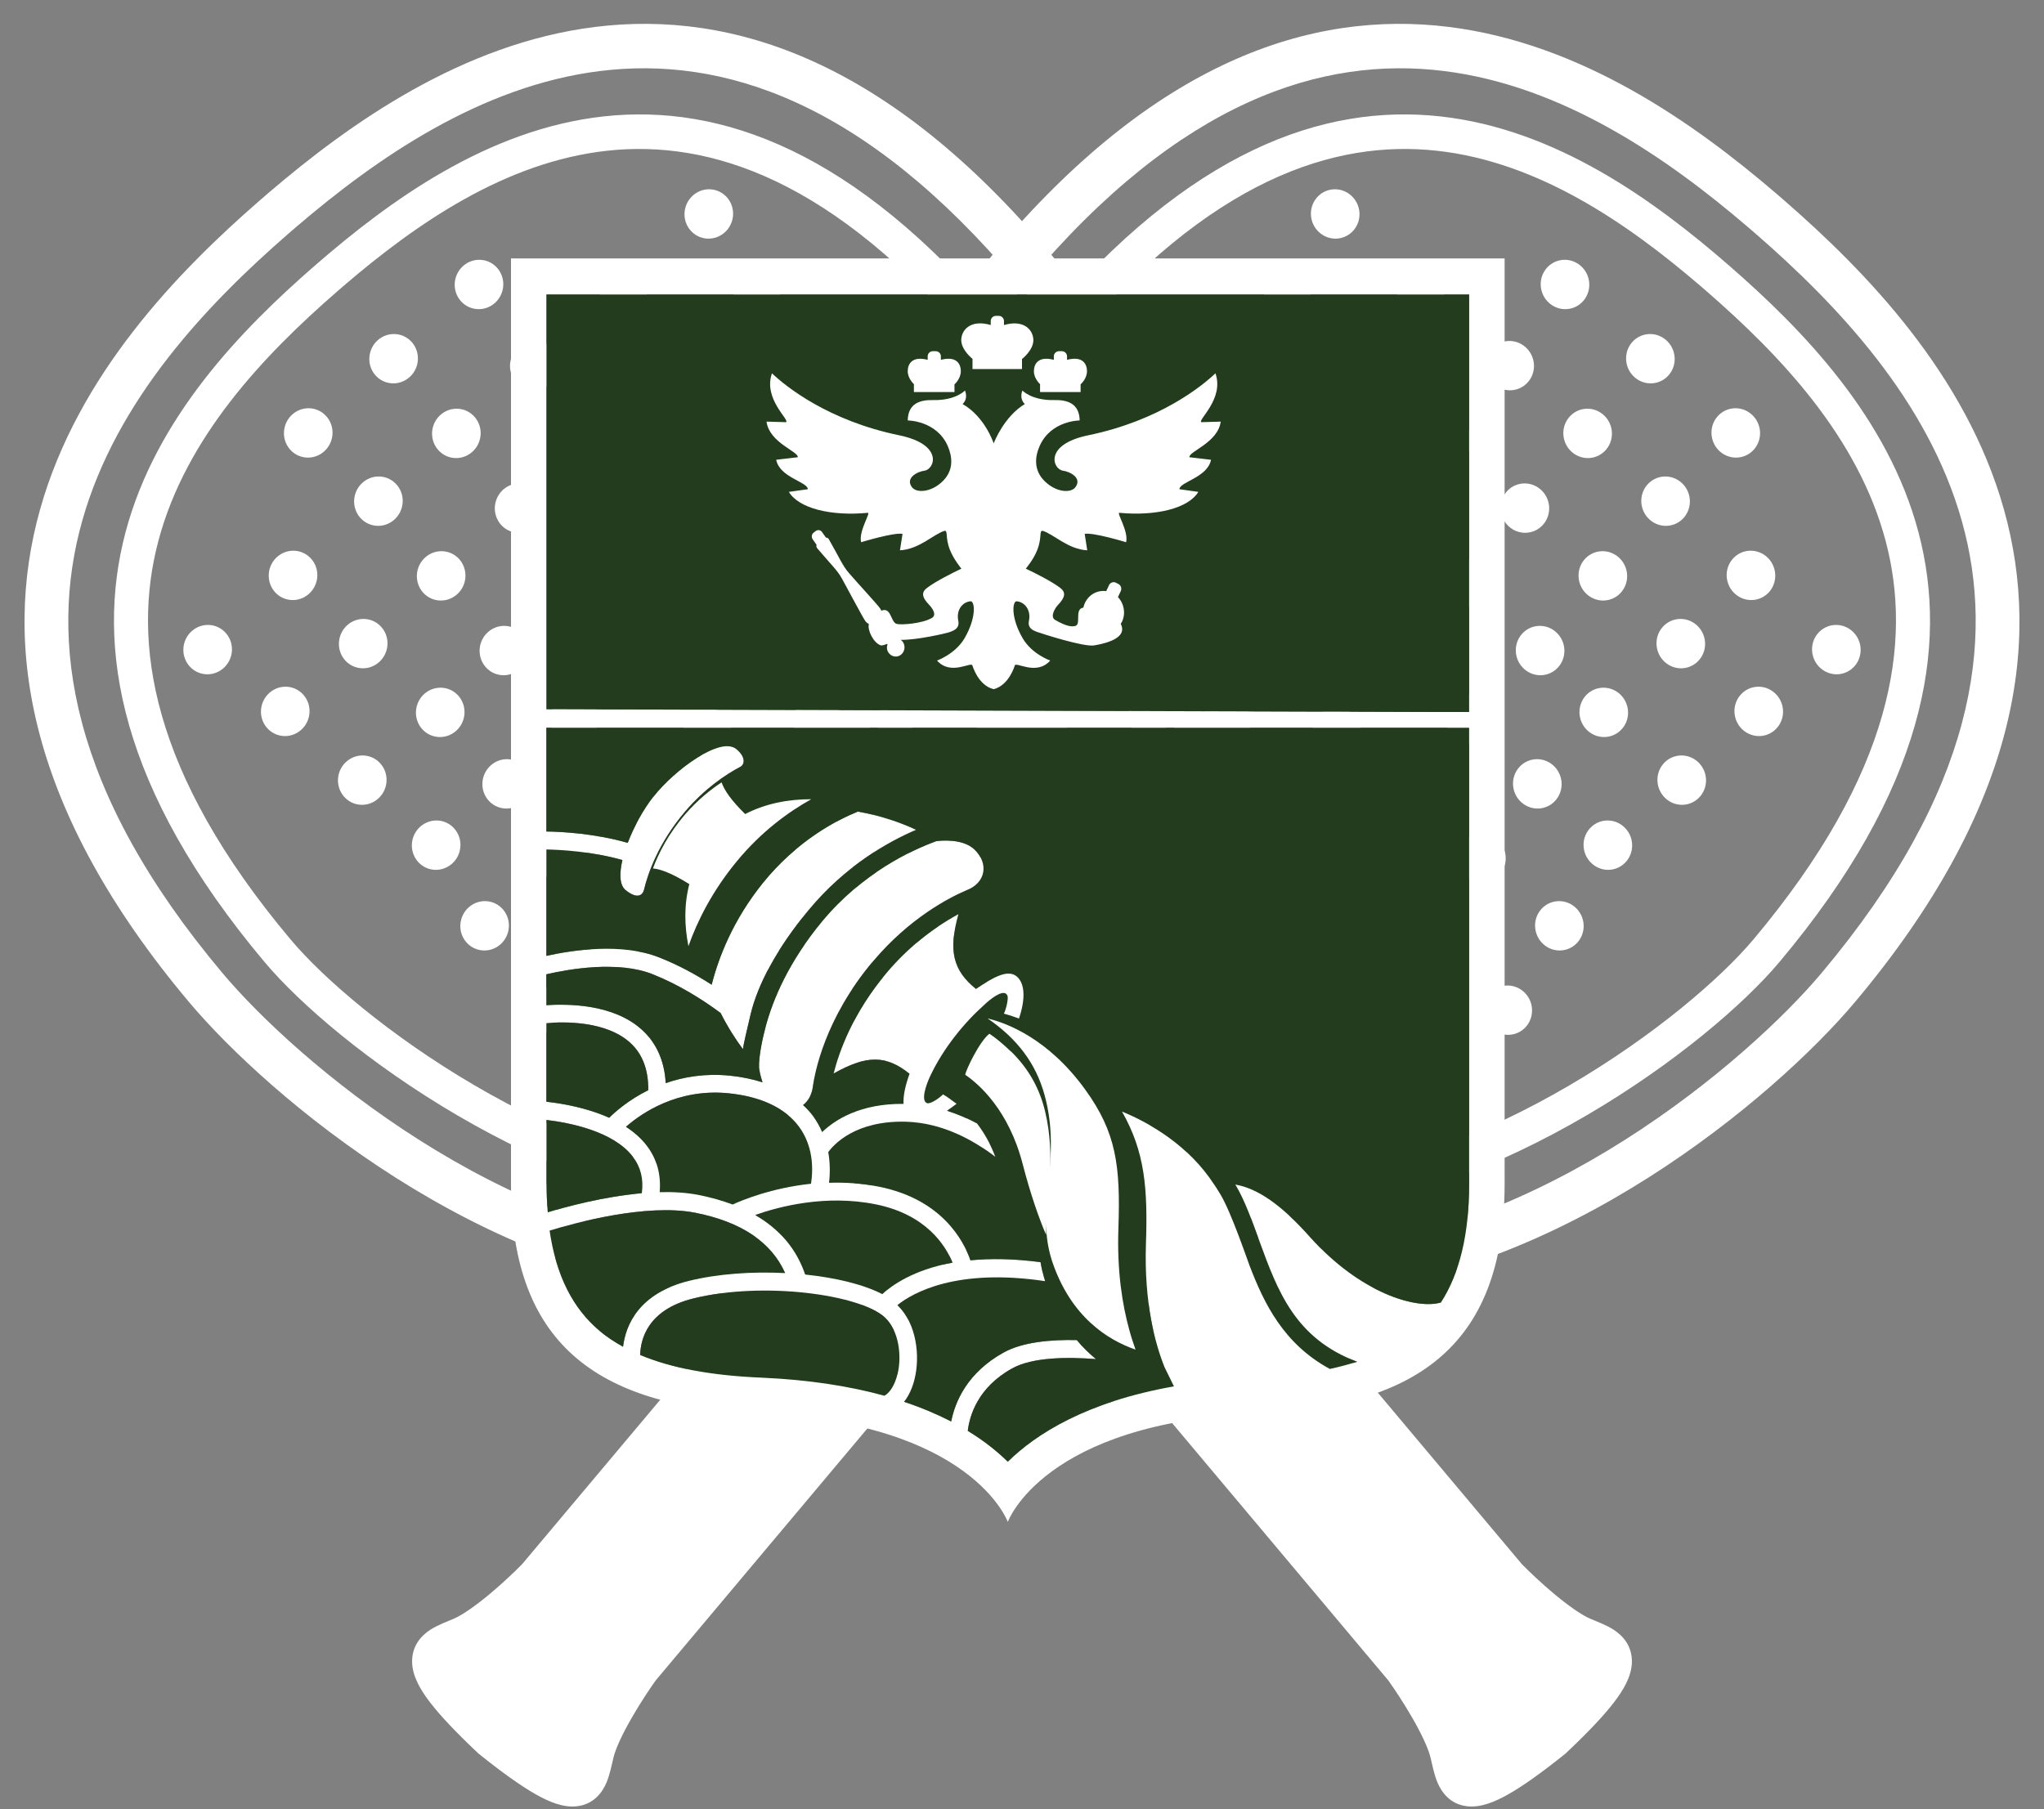
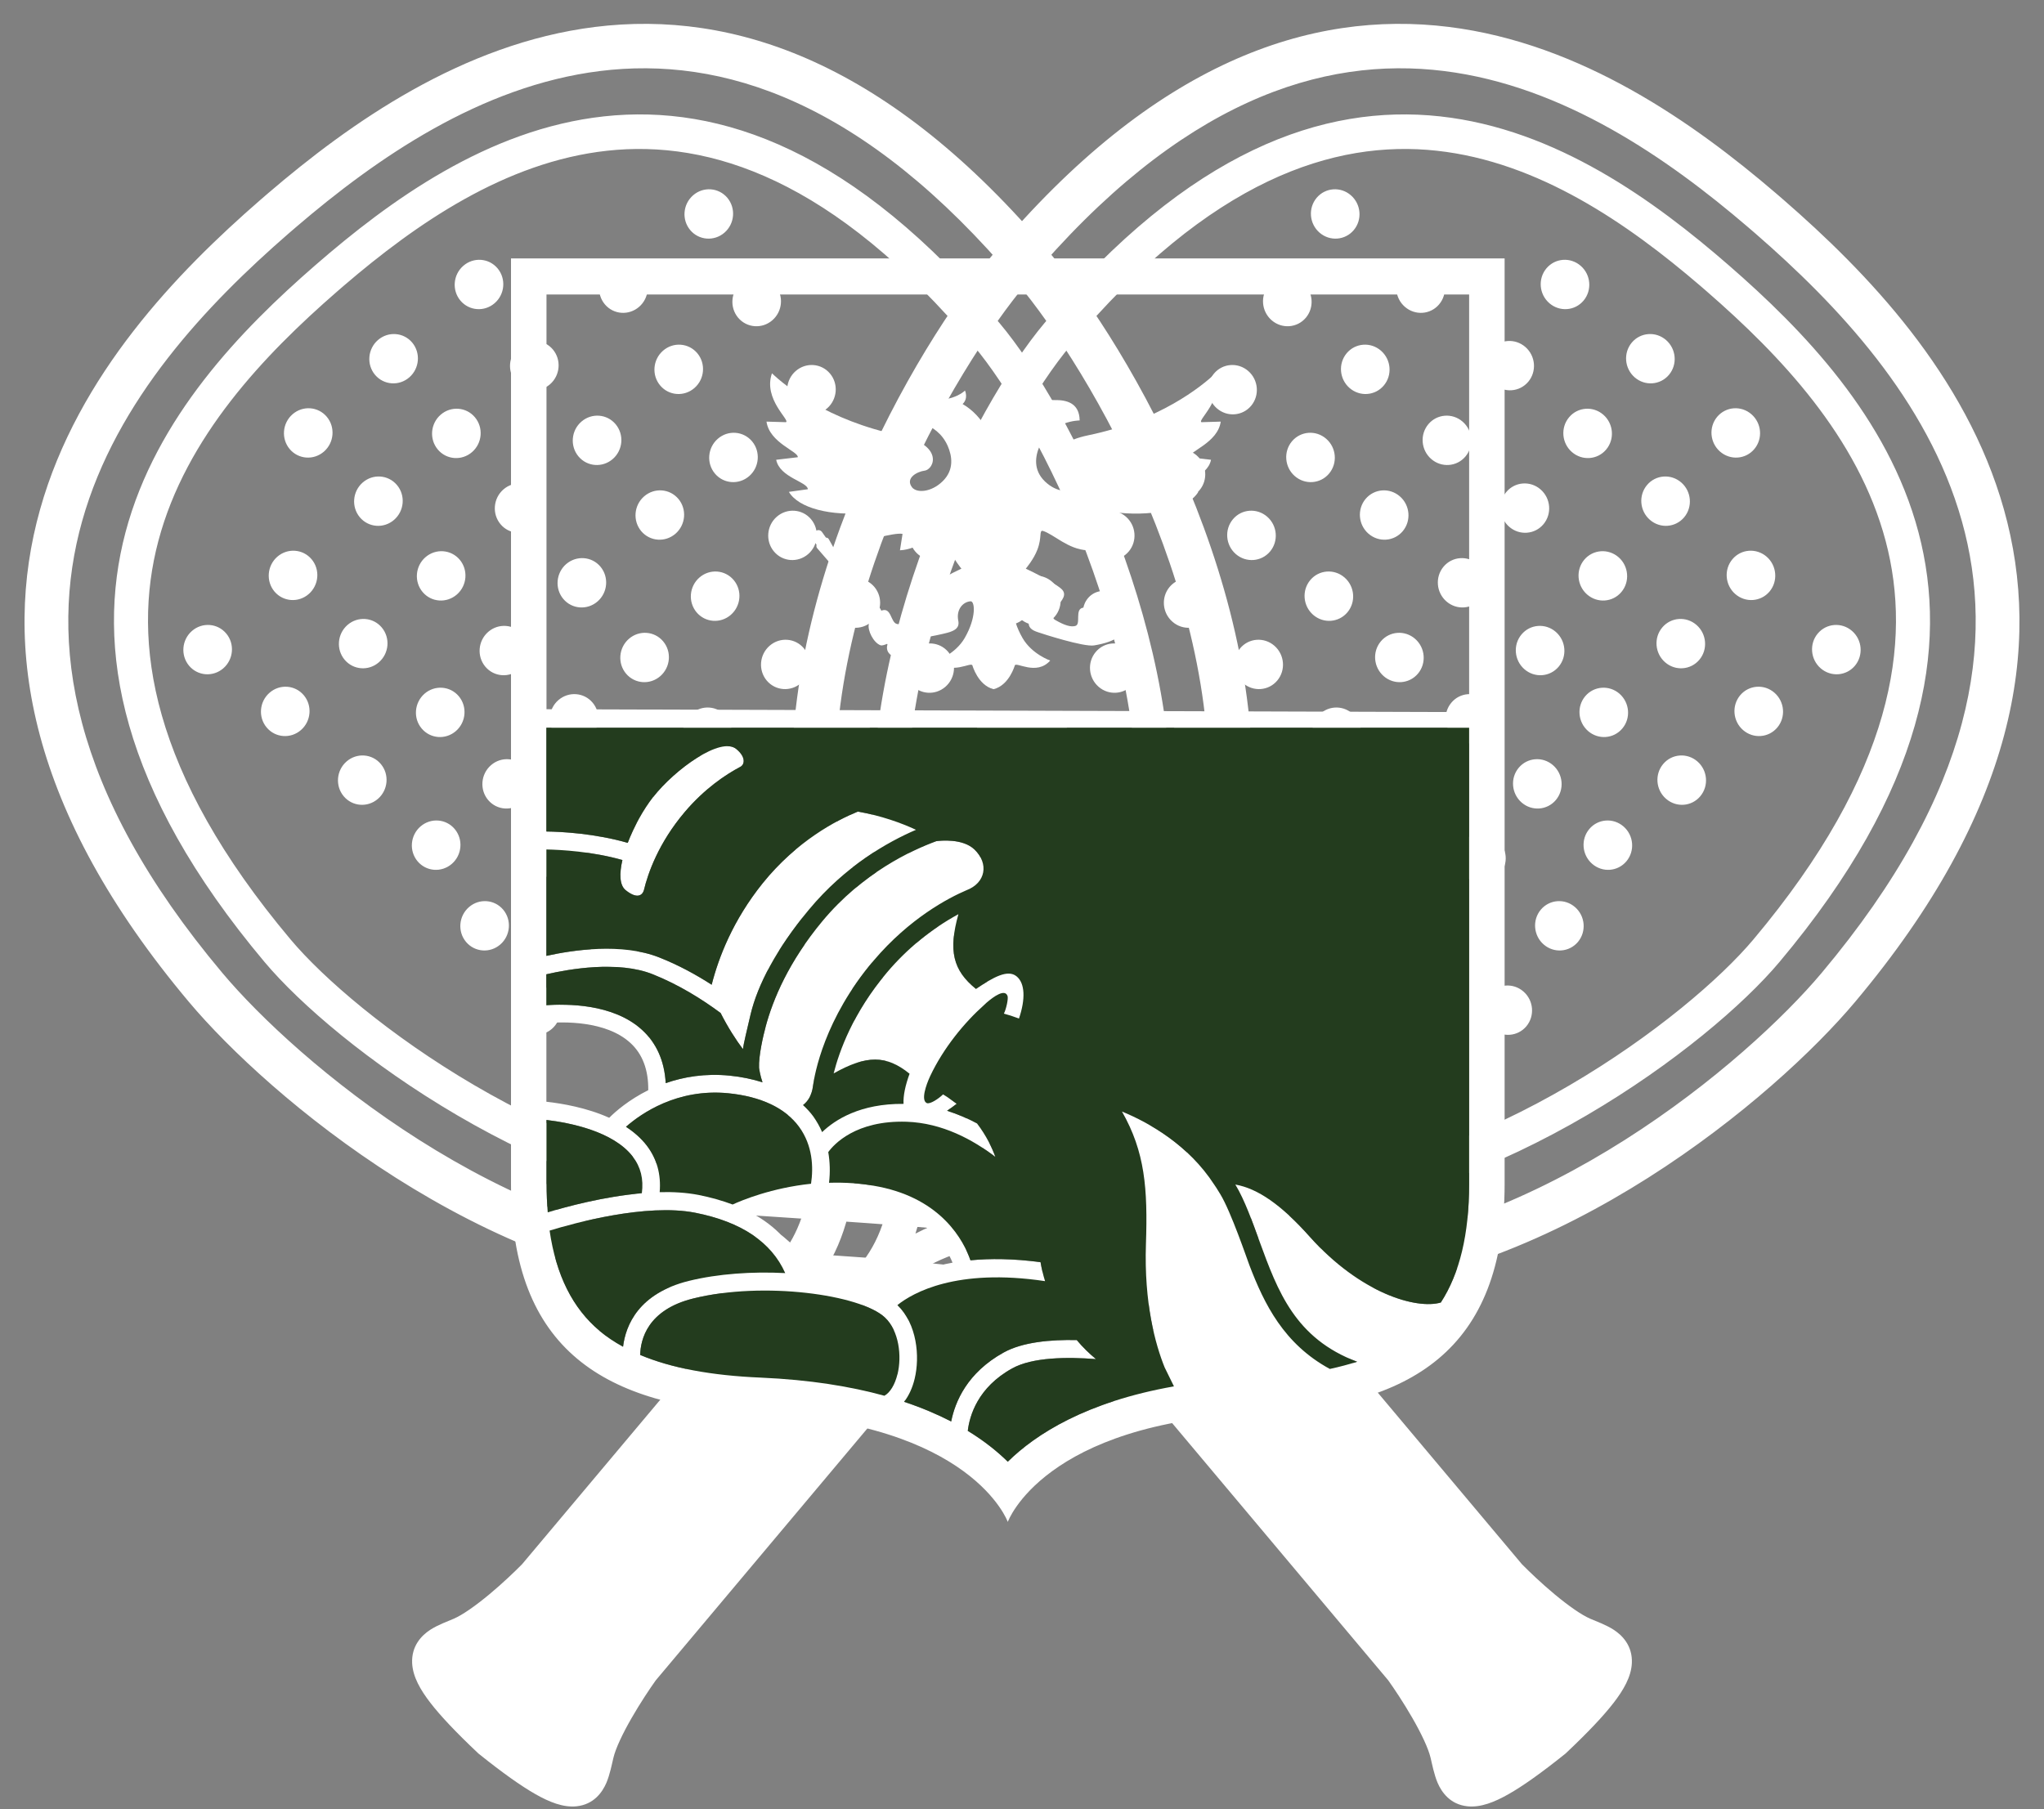
<svg xmlns="http://www.w3.org/2000/svg" width="61" height="54" viewBox="0 0 61 54" fill="none">
  <rect x="0" y="0" width="61" height="54" fill="#808080" stroke="none" />
  <g clip-path="url(#clip0_29_925)">
    <path d="M8.001 5.768C10.441 3.677 13.801 1.297 17.759 0.804C21.908 0.288 26.552 1.861 31.339 7.56C32.529 8.978 34.19 11.513 35.467 14.576C36.743 17.637 37.66 21.281 37.298 24.897C36.862 29.241 36.634 32.023 36.706 33.953C36.762 35.452 36.997 36.375 37.421 37.088L37.604 36.929C37.879 36.69 38.291 36.721 38.524 36.998C38.757 37.275 38.722 37.693 38.447 37.933L38.225 38.125L45.418 46.689C45.636 46.911 45.999 47.258 46.391 47.585C46.807 47.931 47.198 48.207 47.462 48.319C47.631 48.391 47.937 48.504 48.155 48.645C48.417 48.814 48.725 49.129 48.7 49.646C48.68 50.056 48.446 50.451 48.158 50.825C47.851 51.223 47.388 51.712 46.738 52.326L46.718 52.345L46.696 52.362C45.999 52.92 45.452 53.309 45.017 53.556C44.609 53.787 44.19 53.96 43.789 53.916C43.282 53.861 43.025 53.502 42.902 53.213C42.799 52.971 42.736 52.646 42.693 52.466C42.625 52.183 42.419 51.747 42.147 51.275C41.891 50.83 41.611 50.41 41.43 50.157L34.237 41.593L34.015 41.786C33.74 42.025 33.328 41.994 33.095 41.717C32.863 41.44 32.897 41.022 33.173 40.782L33.355 40.623C32.729 40.086 31.87 39.706 30.423 39.416C28.561 39.043 25.825 38.838 21.539 38.599C17.972 38.399 14.577 36.909 11.805 35.15C9.03 33.388 6.828 31.324 5.638 29.907C0.851 24.208 0.048 19.295 1.196 15.206C2.326 11.178 5.311 8.105 7.768 5.969L8.001 5.768ZM8.61 6.972C6.193 9.074 3.469 11.929 2.451 15.556C1.45 19.122 2.058 23.592 6.635 29.04C7.738 30.354 9.84 32.331 12.505 34.023C15.173 35.716 18.354 37.092 21.625 37.275C25.886 37.513 28.72 37.72 30.689 38.115C32.377 38.453 33.498 38.941 34.362 39.748L36.415 37.963C35.766 36.969 35.467 35.767 35.402 34.018C35.326 31.977 35.566 29.096 35.999 24.777C36.332 21.461 35.492 18.049 34.264 15.104C33.037 12.162 31.445 9.741 30.342 8.427C25.766 2.978 21.522 1.67 17.904 2.12C14.339 2.564 11.228 4.729 8.839 6.775L8.61 6.972ZM9.406 7.92C13.822 4.081 21.166 -0.673 29.83 9.644C31.953 12.171 35.468 19.14 34.898 25.491C34.856 25.955 34.816 26.402 34.777 26.831C34.745 27.186 34.715 27.53 34.685 27.863L34.589 28.965C34.139 34.261 34.139 36.341 35.372 37.809L34.375 38.676C33.142 37.208 31.123 36.884 25.911 36.511L24.826 36.435C24.498 36.413 24.16 36.39 23.81 36.367C23.387 36.339 22.948 36.31 22.49 36.279C16.236 35.862 10.018 31.243 7.895 28.715C-0.769 18.399 4.991 11.759 9.406 7.92ZM33.421 35.695C33.402 35.758 33.379 35.823 33.352 35.884C33.317 35.961 33.253 36.083 33.141 36.18C33.029 36.278 32.901 36.323 32.821 36.346C32.757 36.364 32.691 36.377 32.626 36.386C33.008 36.51 33.358 36.653 33.681 36.822C33.566 36.472 33.481 36.098 33.421 35.695ZM32.927 30.6C32.673 31.07 32.303 31.559 31.943 31.984C31.492 32.517 31.02 32.992 30.719 33.271C30.711 33.278 30.703 33.285 30.695 33.292C30.377 33.552 29.842 33.952 29.254 34.322C28.786 34.617 28.253 34.913 27.757 35.095C28.899 35.158 31.626 35.341 32.077 35.375C32.206 35.384 32.342 35.383 32.448 35.371C32.453 35.371 32.457 35.37 32.461 35.37C32.462 35.366 32.463 35.362 32.464 35.358C32.492 35.252 32.514 35.116 32.525 34.985C32.563 34.526 32.81 31.757 32.927 30.6ZM32.537 27.929C31.96 28.431 31.765 28.879 31.426 29.523C31.077 30.186 30.623 30.944 29.537 31.888C28.45 32.833 27.643 33.171 26.946 33.419C26.268 33.659 25.802 33.785 25.225 34.287C24.832 34.628 24.768 34.969 24.808 35.264C24.815 35.31 24.824 35.356 24.835 35.402C24.858 35.403 24.881 35.405 24.904 35.406C25.306 35.434 25.693 35.46 26.064 35.487C26.056 35.467 26.048 35.446 26.042 35.424C25.927 35.052 26.129 34.746 26.342 34.574C26.547 34.409 26.836 34.29 27.179 34.202C27.604 34.093 28.166 33.8 28.726 33.448C29.266 33.107 29.761 32.737 30.051 32.501C30.326 32.246 30.761 31.807 31.177 31.316C31.606 30.809 31.978 30.289 32.15 29.88C32.289 29.549 32.45 29.277 32.642 29.096C32.842 28.909 33.171 28.754 33.514 28.927C33.534 28.937 33.553 28.948 33.571 28.96C33.603 28.582 33.638 28.19 33.674 27.781C33.676 27.758 33.678 27.735 33.68 27.711C33.638 27.693 33.595 27.676 33.551 27.663C33.27 27.576 32.93 27.588 32.537 27.929ZM10.062 8.7C7.88 10.598 5.549 13.041 4.726 16.147C3.927 19.16 4.488 23.061 8.671 28.041C9.642 29.198 11.631 30.915 14.158 32.394C16.681 33.871 19.648 35.055 22.568 35.25C22.697 35.258 22.825 35.267 22.951 35.276C22.938 35.146 22.933 35.014 22.936 34.879C22.953 34.154 23.239 33.367 24.053 32.803C24.935 32.192 25.636 31.981 26.272 31.744C26.889 31.513 27.511 31.238 28.366 30.495C29.221 29.752 29.585 29.169 29.905 28.585C30.235 27.983 30.548 27.311 31.279 26.52C31.953 25.789 32.763 25.625 33.469 25.721C33.6 25.738 33.728 25.765 33.851 25.798C33.863 25.672 33.874 25.543 33.886 25.408C34.153 22.444 33.465 19.278 32.425 16.511C31.383 13.741 30.026 11.474 29.055 10.318C24.872 5.338 21.172 4.166 18.122 4.499C15.078 4.831 12.415 6.682 10.268 8.522L10.062 8.7ZM23.712 30.202C24.017 29.936 24.475 29.97 24.733 30.278C24.992 30.585 24.954 31.051 24.648 31.317C24.342 31.583 23.884 31.549 23.626 31.241C23.367 30.933 23.405 30.468 23.712 30.202ZM26.259 27.986C26.565 27.721 27.023 27.754 27.282 28.062C27.54 28.37 27.502 28.835 27.196 29.101C26.89 29.367 26.432 29.333 26.174 29.026C25.915 28.718 25.953 28.252 26.259 27.986ZM28.807 25.771C29.113 25.505 29.571 25.539 29.829 25.847C30.088 26.155 30.05 26.62 29.744 26.886C29.438 27.152 28.98 27.118 28.722 26.81C28.463 26.502 28.502 26.037 28.807 25.771ZM19.512 29.995C19.818 29.729 20.276 29.763 20.535 30.071C20.793 30.379 20.755 30.844 20.449 31.11C20.143 31.376 19.685 31.342 19.427 31.034C19.168 30.726 19.206 30.261 19.512 29.995ZM22.06 27.78C22.366 27.514 22.824 27.548 23.082 27.855C23.341 28.163 23.303 28.628 22.997 28.894C22.691 29.16 22.233 29.127 21.975 28.819C21.716 28.511 21.755 28.046 22.06 27.78ZM24.387 25.757C24.693 25.491 25.15 25.525 25.409 25.833C25.668 26.14 25.629 26.606 25.323 26.872C25.017 27.138 24.56 27.104 24.301 26.796C24.043 26.488 24.081 26.023 24.387 25.757ZM26.713 23.734C27.019 23.468 27.477 23.502 27.735 23.81C27.994 24.118 27.956 24.583 27.65 24.849C27.344 25.115 26.886 25.081 26.628 24.773C26.369 24.465 26.407 24 26.713 23.734ZM29.372 21.422C29.678 21.156 30.136 21.19 30.394 21.498C30.653 21.806 30.614 22.271 30.308 22.537C30.002 22.803 29.545 22.769 29.286 22.461C29.028 22.154 29.066 21.688 29.372 21.422ZM15.535 29.596C15.841 29.33 16.299 29.363 16.557 29.671C16.816 29.979 16.777 30.444 16.471 30.71C16.165 30.976 15.708 30.942 15.449 30.635C15.191 30.327 15.229 29.862 15.535 29.596ZM17.861 27.573C18.167 27.307 18.625 27.341 18.884 27.649C19.142 27.956 19.104 28.422 18.798 28.688C18.492 28.954 18.034 28.92 17.776 28.612C17.517 28.304 17.555 27.839 17.861 27.573ZM20.188 25.55C20.494 25.284 20.951 25.318 21.21 25.626C21.468 25.934 21.43 26.399 21.124 26.665C20.818 26.931 20.361 26.897 20.102 26.589C19.843 26.281 19.882 25.816 20.188 25.55ZM22.514 23.527C22.82 23.261 23.278 23.295 23.536 23.603C23.795 23.911 23.756 24.376 23.451 24.642C23.145 24.908 22.687 24.874 22.428 24.566C22.17 24.258 22.208 23.793 22.514 23.527ZM24.841 21.505C25.147 21.238 25.604 21.272 25.863 21.58C26.121 21.888 26.083 22.353 25.777 22.619C25.471 22.885 25.014 22.851 24.755 22.544C24.496 22.236 24.535 21.77 24.841 21.505ZM27.278 19.385C27.584 19.119 28.041 19.153 28.3 19.461C28.558 19.769 28.52 20.234 28.214 20.5C27.908 20.766 27.451 20.732 27.192 20.424C26.934 20.116 26.972 19.651 27.278 19.385ZM29.604 17.363C29.91 17.097 30.368 17.131 30.626 17.438C30.885 17.746 30.847 18.211 30.541 18.477C30.235 18.743 29.777 18.709 29.519 18.402C29.26 18.094 29.298 17.629 29.604 17.363ZM13.995 27.077C14.301 26.811 14.758 26.845 15.017 27.153C15.275 27.461 15.237 27.926 14.931 28.192C14.625 28.458 14.168 28.424 13.909 28.116C13.65 27.808 13.689 27.343 13.995 27.077ZM16.321 25.054C16.627 24.788 17.085 24.822 17.343 25.13C17.602 25.438 17.563 25.903 17.258 26.169C16.952 26.435 16.494 26.401 16.235 26.093C15.977 25.785 16.015 25.32 16.321 25.054ZM18.315 23.32C18.621 23.054 19.079 23.088 19.337 23.396C19.596 23.704 19.558 24.169 19.252 24.435C18.946 24.701 18.488 24.667 18.23 24.359C17.971 24.052 18.009 23.586 18.315 23.32ZM20.642 21.298C20.948 21.032 21.405 21.066 21.664 21.373C21.922 21.681 21.884 22.146 21.578 22.413C21.272 22.678 20.814 22.645 20.556 22.337C20.297 22.029 20.336 21.564 20.642 21.298ZM22.968 19.275C23.274 19.009 23.732 19.043 23.99 19.351C24.249 19.659 24.21 20.124 23.904 20.39C23.599 20.656 23.141 20.622 22.882 20.314C22.624 20.006 22.662 19.541 22.968 19.275ZM25.073 17.445C25.379 17.179 25.837 17.213 26.095 17.52C26.354 17.828 26.315 18.294 26.009 18.559C25.703 18.826 25.246 18.792 24.987 18.484C24.729 18.176 24.767 17.711 25.073 17.445ZM27.399 15.422C27.705 15.156 28.163 15.19 28.422 15.498C28.68 15.806 28.642 16.271 28.336 16.537C28.03 16.803 27.572 16.769 27.314 16.461C27.055 16.153 27.093 15.688 27.399 15.422ZM12.548 24.67C12.854 24.404 13.312 24.438 13.57 24.746C13.829 25.054 13.79 25.519 13.485 25.785C13.178 26.051 12.721 26.017 12.462 25.709C12.204 25.401 12.242 24.936 12.548 24.67ZM14.653 22.84C14.959 22.574 15.416 22.608 15.675 22.916C15.934 23.223 15.895 23.689 15.589 23.955C15.283 24.221 14.826 24.187 14.567 23.879C14.309 23.571 14.347 23.106 14.653 22.84ZM23.183 15.423C23.489 15.157 23.947 15.191 24.205 15.499C24.464 15.807 24.425 16.272 24.12 16.538C23.814 16.804 23.356 16.77 23.098 16.462C22.839 16.154 22.877 15.689 23.183 15.423ZM25.288 13.593C25.594 13.327 26.052 13.361 26.31 13.669C26.569 13.976 26.53 14.442 26.224 14.708C25.919 14.974 25.461 14.94 25.202 14.632C24.944 14.324 24.982 13.859 25.288 13.593ZM16.664 20.898C16.97 20.632 17.428 20.666 17.686 20.974C17.945 21.282 17.907 21.747 17.601 22.013C17.295 22.279 16.837 22.245 16.578 21.937C16.32 21.629 16.358 21.164 16.664 20.898ZM18.769 19.068C19.075 18.802 19.533 18.836 19.791 19.144C20.05 19.452 20.011 19.917 19.705 20.183C19.399 20.449 18.942 20.415 18.683 20.107C18.425 19.799 18.463 19.334 18.769 19.068ZM20.874 17.238C21.18 16.972 21.637 17.006 21.896 17.314C22.155 17.622 22.116 18.087 21.81 18.353C21.504 18.619 21.047 18.585 20.788 18.277C20.53 17.969 20.568 17.504 20.874 17.238ZM10.343 22.729C10.649 22.463 11.107 22.497 11.365 22.805C11.624 23.113 11.585 23.578 11.28 23.844C10.974 24.11 10.516 24.076 10.258 23.768C9.999 23.46 10.037 22.995 10.343 22.729ZM12.67 20.706C12.976 20.441 13.433 20.474 13.692 20.782C13.95 21.09 13.912 21.555 13.606 21.821C13.3 22.087 12.842 22.053 12.584 21.745C12.325 21.438 12.364 20.973 12.67 20.706ZM21.422 13.097C21.727 12.831 22.185 12.865 22.444 13.173C22.702 13.481 22.664 13.946 22.358 14.212C22.052 14.478 21.594 14.444 21.336 14.136C21.077 13.828 21.116 13.363 21.422 13.097ZM23.748 11.074C24.054 10.808 24.511 10.842 24.77 11.15C25.029 11.458 24.99 11.923 24.684 12.189C24.378 12.455 23.921 12.421 23.662 12.113C23.404 11.805 23.442 11.34 23.748 11.074ZM14.57 18.861C14.876 18.595 15.334 18.629 15.592 18.937C15.851 19.245 15.812 19.71 15.506 19.976C15.2 20.242 14.743 20.208 14.484 19.9C14.226 19.592 14.264 19.127 14.57 18.861ZM16.896 16.838C17.203 16.573 17.66 16.606 17.919 16.914C18.177 17.222 18.139 17.687 17.833 17.953C17.527 18.219 17.069 18.185 16.811 17.878C16.552 17.57 16.591 17.104 16.896 16.838ZM19.223 14.816C19.529 14.55 19.986 14.584 20.245 14.891C20.504 15.199 20.465 15.665 20.159 15.931C19.853 16.196 19.396 16.163 19.137 15.855C18.879 15.547 18.917 15.082 19.223 14.816ZM8.045 20.677C8.351 20.411 8.808 20.445 9.067 20.753C9.325 21.061 9.287 21.526 8.981 21.792C8.675 22.058 8.217 22.024 7.959 21.716C7.7 21.408 7.739 20.943 8.045 20.677ZM10.371 18.654C10.677 18.388 11.135 18.422 11.393 18.73C11.652 19.038 11.613 19.503 11.307 19.769C11.002 20.035 10.544 20.001 10.285 19.693C10.027 19.386 10.065 18.92 10.371 18.654ZM12.697 16.632C13.004 16.366 13.461 16.4 13.72 16.707C13.978 17.015 13.94 17.48 13.634 17.746C13.328 18.012 12.87 17.979 12.612 17.671C12.353 17.363 12.392 16.898 12.697 16.632ZM15.024 14.609C15.33 14.343 15.787 14.377 16.046 14.685C16.305 14.992 16.266 15.458 15.96 15.724C15.654 15.99 15.197 15.956 14.938 15.648C14.68 15.34 14.718 14.875 15.024 14.609ZM17.35 12.586C17.656 12.32 18.114 12.354 18.372 12.662C18.631 12.97 18.593 13.435 18.287 13.701C17.981 13.967 17.523 13.933 17.265 13.625C17.006 13.317 17.044 12.852 17.35 12.586ZM19.788 10.467C20.093 10.201 20.551 10.235 20.81 10.543C21.068 10.851 21.03 11.316 20.724 11.582C20.418 11.848 19.96 11.814 19.702 11.506C19.443 11.198 19.482 10.733 19.788 10.467ZM22.114 8.444C22.42 8.178 22.878 8.212 23.136 8.52C23.395 8.828 23.356 9.293 23.05 9.559C22.744 9.825 22.287 9.791 22.028 9.483C21.77 9.175 21.808 8.71 22.114 8.444ZM5.729 18.833C6.035 18.567 6.492 18.601 6.751 18.909C7.01 19.216 6.971 19.682 6.665 19.948C6.359 20.214 5.902 20.18 5.643 19.872C5.385 19.564 5.423 19.099 5.729 18.833ZM8.277 16.617C8.583 16.352 9.04 16.385 9.299 16.693C9.558 17.001 9.519 17.466 9.213 17.732C8.907 17.998 8.45 17.964 8.191 17.657C7.933 17.349 7.971 16.883 8.277 16.617ZM10.825 14.402C11.131 14.136 11.588 14.17 11.847 14.478C12.106 14.786 12.067 15.251 11.761 15.517C11.455 15.783 10.998 15.749 10.739 15.441C10.481 15.133 10.519 14.668 10.825 14.402ZM13.151 12.379C13.457 12.113 13.915 12.147 14.173 12.455C14.432 12.763 14.394 13.228 14.088 13.494C13.782 13.76 13.324 13.726 13.066 13.418C12.807 13.11 12.845 12.645 13.151 12.379ZM15.478 10.357C15.784 10.091 16.241 10.124 16.5 10.432C16.758 10.74 16.72 11.205 16.414 11.471C16.108 11.737 15.651 11.703 15.392 11.396C15.133 11.088 15.172 10.622 15.478 10.357ZM18.137 8.045C18.442 7.779 18.9 7.813 19.159 8.12C19.417 8.428 19.379 8.894 19.073 9.159C18.767 9.425 18.309 9.392 18.051 9.084C17.792 8.776 17.831 8.311 18.137 8.045ZM20.685 5.829C20.991 5.563 21.448 5.597 21.707 5.905C21.965 6.213 21.927 6.678 21.621 6.944C21.315 7.21 20.857 7.176 20.599 6.868C20.34 6.56 20.379 6.095 20.685 5.829ZM8.731 12.365C9.037 12.099 9.494 12.133 9.753 12.441C10.011 12.749 9.973 13.214 9.667 13.48C9.361 13.746 8.904 13.712 8.645 13.404C8.387 13.096 8.425 12.631 8.731 12.365ZM11.279 10.15C11.585 9.884 12.042 9.918 12.301 10.225C12.559 10.533 12.521 10.998 12.215 11.264C11.909 11.53 11.452 11.496 11.193 11.189C10.934 10.881 10.973 10.416 11.279 10.15ZM13.827 7.934C14.133 7.668 14.59 7.702 14.849 8.01C15.107 8.318 15.069 8.783 14.763 9.049C14.457 9.315 14 9.281 13.741 8.973C13.482 8.665 13.521 8.2 13.827 7.934Z" fill="white" />
    <path d="M52.999 5.768C50.559 3.677 47.199 1.297 43.241 0.804C39.092 0.288 34.448 1.861 29.661 7.56C28.471 8.978 26.81 11.513 25.533 14.576C24.257 17.637 23.34 21.281 23.702 24.897C24.138 29.241 24.366 32.023 24.294 33.953C24.238 35.452 24.003 36.375 23.579 37.088L23.396 36.929C23.121 36.69 22.709 36.721 22.476 36.998C22.244 37.275 22.278 37.693 22.553 37.933L22.775 38.125L15.582 46.689C15.364 46.911 15.001 47.258 14.609 47.585C14.193 47.931 13.802 48.207 13.538 48.319C13.369 48.391 13.063 48.504 12.845 48.645C12.583 48.814 12.275 49.129 12.3 49.646C12.32 50.056 12.554 50.451 12.842 50.825C13.149 51.223 13.612 51.712 14.262 52.326L14.282 52.345L14.304 52.362C15.001 52.92 15.549 53.309 15.983 53.556C16.39 53.787 16.81 53.96 17.211 53.916C17.718 53.861 17.975 53.502 18.098 53.213C18.201 52.971 18.264 52.646 18.307 52.466C18.375 52.183 18.581 51.747 18.853 51.275C19.109 50.83 19.389 50.41 19.57 50.157L26.763 41.593L26.985 41.786C27.26 42.025 27.672 41.994 27.905 41.717C28.137 41.44 28.103 41.022 27.827 40.782L27.645 40.623C28.271 40.086 29.13 39.706 30.577 39.416C32.439 39.043 35.175 38.838 39.461 38.599C43.028 38.399 46.423 36.909 49.195 35.15C51.97 33.388 54.172 31.324 55.362 29.907C60.149 24.208 60.952 19.295 59.804 15.206C58.673 11.178 55.689 8.105 53.232 5.969L52.999 5.768ZM52.39 6.972C54.807 9.074 57.531 11.929 58.549 15.556C59.55 19.122 58.941 23.592 54.365 29.04C53.262 30.354 51.16 32.331 48.495 34.023C45.827 35.716 42.646 37.092 39.375 37.275C35.114 37.513 32.28 37.72 30.311 38.115C28.623 38.453 27.502 38.941 26.638 39.748L24.585 37.963C25.234 36.969 25.533 35.767 25.598 34.018C25.674 31.977 25.434 29.096 25.001 24.777C24.668 21.461 25.508 18.049 26.736 15.104C27.963 12.162 29.555 9.741 30.658 8.427C35.234 2.978 39.478 1.67 43.096 2.12C46.661 2.564 49.772 4.729 52.161 6.775L52.39 6.972ZM51.594 7.92C47.178 4.081 39.834 -0.673 31.17 9.644C29.047 12.171 25.532 19.14 26.102 25.491C26.144 25.955 26.184 26.402 26.223 26.831C26.255 27.186 26.285 27.53 26.315 27.863L26.411 28.965C26.861 34.261 26.861 36.341 25.628 37.809L26.625 38.676C27.858 37.208 29.877 36.884 35.089 36.511L36.175 36.435C36.502 36.413 36.84 36.39 37.19 36.367C37.613 36.339 38.053 36.31 38.51 36.279C44.764 35.862 50.982 31.243 53.105 28.715C61.769 18.399 56.009 11.759 51.594 7.92ZM27.579 35.695C27.598 35.758 27.621 35.823 27.648 35.884C27.683 35.961 27.747 36.083 27.859 36.18C27.971 36.278 28.099 36.323 28.179 36.346C28.243 36.364 28.309 36.377 28.374 36.386C27.991 36.51 27.642 36.653 27.32 36.822C27.434 36.472 27.518 36.098 27.579 35.695ZM28.073 30.6C28.327 31.07 28.697 31.559 29.057 31.984C29.508 32.517 29.98 32.992 30.281 33.271C30.289 33.278 30.297 33.285 30.305 33.292C30.623 33.552 31.158 33.952 31.746 34.322C32.214 34.617 32.747 34.913 33.243 35.095C32.101 35.158 29.374 35.341 28.924 35.375C28.794 35.384 28.658 35.383 28.552 35.371C28.547 35.371 28.543 35.37 28.539 35.37C28.538 35.366 28.537 35.362 28.536 35.358C28.508 35.252 28.486 35.116 28.475 34.985C28.437 34.526 28.19 31.757 28.073 30.6ZM28.463 27.929C29.04 28.431 29.235 28.879 29.574 29.523C29.923 30.186 30.377 30.944 31.463 31.888C32.55 32.833 33.356 33.171 34.054 33.419C34.732 33.659 35.198 33.785 35.775 34.287C36.167 34.628 36.232 34.969 36.191 35.264C36.185 35.31 36.176 35.356 36.165 35.402C36.142 35.403 36.119 35.405 36.096 35.406C35.694 35.434 35.307 35.46 34.935 35.487C34.944 35.467 34.952 35.446 34.958 35.424C35.073 35.052 34.871 34.746 34.658 34.574C34.453 34.409 34.164 34.29 33.821 34.202C33.397 34.093 32.834 33.8 32.274 33.448C31.734 33.107 31.239 32.737 30.949 32.501C30.674 32.246 30.239 31.807 29.823 31.316C29.394 30.809 29.022 30.289 28.85 29.88C28.711 29.549 28.55 29.277 28.358 29.096C28.158 28.909 27.829 28.754 27.486 28.927C27.466 28.937 27.447 28.948 27.429 28.96C27.397 28.582 27.362 28.19 27.326 27.781C27.324 27.758 27.322 27.735 27.32 27.711C27.362 27.693 27.405 27.676 27.449 27.663C27.73 27.576 28.07 27.588 28.463 27.929ZM50.938 8.7C53.12 10.598 55.451 13.041 56.274 16.147C57.072 19.16 56.512 23.061 52.329 28.041C51.358 29.198 49.369 30.915 46.842 32.394C44.319 33.871 41.352 35.055 38.432 35.25C38.303 35.258 38.175 35.267 38.049 35.276C38.062 35.146 38.068 35.014 38.064 34.879C38.047 34.154 37.761 33.367 36.947 32.803C36.065 32.192 35.364 31.981 34.728 31.744C34.111 31.513 33.489 31.238 32.634 30.495C31.779 29.752 31.415 29.169 31.095 28.585C30.765 27.983 30.452 27.311 29.721 26.52C29.047 25.789 28.237 25.625 27.531 25.721C27.4 25.738 27.272 25.765 27.149 25.798C27.137 25.672 27.126 25.543 27.114 25.408C26.848 22.444 27.535 19.278 28.575 16.511C29.617 13.741 30.974 11.474 31.945 10.318C36.128 5.338 39.828 4.166 42.878 4.499C45.922 4.831 48.585 6.682 50.732 8.522L50.938 8.7ZM37.288 30.202C36.983 29.936 36.525 29.97 36.267 30.278C36.008 30.585 36.046 31.051 36.352 31.317C36.658 31.583 37.116 31.549 37.374 31.241C37.633 30.933 37.594 30.468 37.288 30.202ZM34.741 27.986C34.435 27.721 33.977 27.754 33.718 28.062C33.46 28.37 33.498 28.835 33.804 29.101C34.11 29.367 34.568 29.333 34.826 29.026C35.085 28.718 35.047 28.252 34.741 27.986ZM32.193 25.771C31.887 25.505 31.429 25.539 31.171 25.847C30.912 26.155 30.95 26.62 31.256 26.886C31.562 27.152 32.02 27.118 32.278 26.81C32.537 26.502 32.498 26.037 32.193 25.771ZM41.487 29.995C41.182 29.729 40.724 29.763 40.465 30.071C40.207 30.379 40.245 30.844 40.551 31.11C40.857 31.376 41.315 31.342 41.573 31.034C41.832 30.726 41.794 30.261 41.487 29.995ZM38.94 27.78C38.634 27.514 38.176 27.548 37.917 27.855C37.659 28.163 37.697 28.628 38.003 28.894C38.309 29.16 38.767 29.127 39.025 28.819C39.284 28.511 39.245 28.046 38.94 27.78ZM36.613 25.757C36.307 25.491 35.85 25.525 35.591 25.833C35.333 26.14 35.371 26.606 35.677 26.872C35.983 27.138 36.44 27.104 36.699 26.796C36.957 26.488 36.919 26.023 36.613 25.757ZM34.287 23.734C33.981 23.468 33.523 23.502 33.265 23.81C33.006 24.118 33.044 24.583 33.35 24.849C33.656 25.115 34.114 25.081 34.373 24.773C34.631 24.465 34.593 24 34.287 23.734ZM31.628 21.422C31.322 21.156 30.864 21.19 30.606 21.498C30.347 21.806 30.386 22.271 30.692 22.537C30.998 22.803 31.455 22.769 31.714 22.461C31.972 22.154 31.934 21.688 31.628 21.422ZM45.465 29.596C45.159 29.33 44.702 29.363 44.443 29.671C44.184 29.979 44.223 30.444 44.529 30.71C44.835 30.976 45.292 30.942 45.551 30.635C45.809 30.327 45.771 29.862 45.465 29.596ZM43.139 27.573C42.833 27.307 42.375 27.341 42.117 27.649C41.858 27.956 41.896 28.422 42.202 28.688C42.508 28.954 42.966 28.92 43.224 28.612C43.483 28.304 43.444 27.839 43.139 27.573ZM40.812 25.55C40.506 25.284 40.049 25.318 39.79 25.626C39.532 25.934 39.57 26.399 39.876 26.665C40.182 26.931 40.639 26.897 40.898 26.589C41.157 26.281 41.118 25.816 40.812 25.55ZM38.486 23.527C38.18 23.261 37.722 23.295 37.464 23.603C37.205 23.911 37.243 24.376 37.549 24.642C37.855 24.908 38.313 24.874 38.572 24.566C38.83 24.258 38.792 23.793 38.486 23.527ZM36.159 21.505C35.853 21.238 35.396 21.272 35.137 21.58C34.879 21.888 34.917 22.353 35.223 22.619C35.529 22.885 35.986 22.851 36.245 22.544C36.504 22.236 36.465 21.77 36.159 21.505ZM33.722 19.385C33.416 19.119 32.959 19.153 32.7 19.461C32.441 19.769 32.48 20.234 32.786 20.5C33.092 20.766 33.549 20.732 33.808 20.424C34.066 20.116 34.028 19.651 33.722 19.385ZM31.396 17.363C31.09 17.097 30.632 17.131 30.374 17.438C30.115 17.746 30.153 18.211 30.459 18.477C30.765 18.743 31.223 18.709 31.481 18.402C31.74 18.094 31.702 17.629 31.396 17.363ZM47.005 27.077C46.699 26.811 46.242 26.845 45.983 27.153C45.725 27.461 45.763 27.926 46.069 28.192C46.375 28.458 46.832 28.424 47.091 28.116C47.349 27.808 47.311 27.343 47.005 27.077ZM44.679 25.054C44.373 24.788 43.915 24.822 43.657 25.13C43.398 25.438 43.437 25.903 43.742 26.169C44.048 26.435 44.506 26.401 44.765 26.093C45.023 25.785 44.985 25.32 44.679 25.054ZM42.685 23.32C42.379 23.054 41.921 23.088 41.663 23.396C41.404 23.704 41.443 24.169 41.748 24.435C42.054 24.701 42.512 24.667 42.77 24.359C43.029 24.052 42.991 23.586 42.685 23.32ZM40.358 21.298C40.052 21.032 39.595 21.066 39.336 21.373C39.078 21.681 39.116 22.146 39.422 22.413C39.728 22.678 40.185 22.645 40.444 22.337C40.703 22.029 40.664 21.564 40.358 21.298ZM38.032 19.275C37.726 19.009 37.268 19.043 37.01 19.351C36.751 19.659 36.79 20.124 37.096 20.39C37.401 20.656 37.859 20.622 38.118 20.314C38.376 20.006 38.338 19.541 38.032 19.275ZM35.927 17.445C35.621 17.179 35.163 17.213 34.905 17.52C34.646 17.828 34.685 18.294 34.991 18.559C35.297 18.826 35.754 18.792 36.013 18.484C36.271 18.176 36.233 17.711 35.927 17.445ZM33.601 15.422C33.295 15.156 32.837 15.19 32.578 15.498C32.32 15.806 32.358 16.271 32.664 16.537C32.97 16.803 33.428 16.769 33.686 16.461C33.945 16.153 33.907 15.688 33.601 15.422ZM48.452 24.67C48.146 24.404 47.688 24.438 47.43 24.746C47.171 25.054 47.21 25.519 47.516 25.785C47.822 26.051 48.279 26.017 48.538 25.709C48.796 25.401 48.758 24.936 48.452 24.67ZM46.347 22.84C46.041 22.574 45.584 22.608 45.325 22.916C45.066 23.223 45.105 23.689 45.411 23.955C45.717 24.221 46.174 24.187 46.433 23.879C46.691 23.571 46.653 23.106 46.347 22.84ZM37.817 15.423C37.511 15.157 37.053 15.191 36.795 15.499C36.536 15.807 36.575 16.272 36.88 16.538C37.186 16.804 37.644 16.77 37.903 16.462C38.161 16.154 38.123 15.689 37.817 15.423ZM35.712 13.593C35.406 13.327 34.948 13.361 34.69 13.669C34.431 13.976 34.47 14.442 34.776 14.708C35.081 14.974 35.539 14.94 35.798 14.632C36.056 14.324 36.018 13.859 35.712 13.593ZM44.336 20.898C44.03 20.632 43.572 20.666 43.314 20.974C43.055 21.282 43.093 21.747 43.399 22.013C43.705 22.279 44.163 22.245 44.422 21.937C44.68 21.629 44.642 21.164 44.336 20.898ZM42.231 19.068C41.925 18.802 41.467 18.836 41.209 19.144C40.95 19.452 40.989 19.917 41.295 20.183C41.6 20.449 42.058 20.415 42.317 20.107C42.575 19.799 42.537 19.334 42.231 19.068ZM40.126 17.238C39.82 16.972 39.362 17.006 39.104 17.314C38.845 17.622 38.884 18.087 39.19 18.353C39.496 18.619 39.953 18.585 40.212 18.277C40.47 17.969 40.432 17.504 40.126 17.238ZM50.657 22.729C50.351 22.463 49.893 22.497 49.635 22.805C49.376 23.113 49.414 23.578 49.721 23.844C50.026 24.11 50.484 24.076 50.742 23.768C51.001 23.46 50.963 22.995 50.657 22.729ZM48.33 20.706C48.024 20.441 47.567 20.474 47.308 20.782C47.05 21.09 47.088 21.555 47.394 21.821C47.7 22.087 48.157 22.053 48.416 21.745C48.675 21.438 48.636 20.973 48.33 20.706ZM39.578 13.097C39.273 12.831 38.815 12.865 38.556 13.173C38.298 13.481 38.336 13.946 38.642 14.212C38.948 14.478 39.406 14.444 39.664 14.136C39.923 13.828 39.885 13.363 39.578 13.097ZM37.252 11.074C36.946 10.808 36.489 10.842 36.23 11.15C35.971 11.458 36.01 11.923 36.316 12.189C36.622 12.455 37.079 12.421 37.338 12.113C37.596 11.805 37.558 11.34 37.252 11.074ZM46.43 18.861C46.124 18.595 45.666 18.629 45.408 18.937C45.149 19.245 45.188 19.71 45.494 19.976C45.8 20.242 46.257 20.208 46.516 19.9C46.774 19.592 46.736 19.127 46.43 18.861ZM44.103 16.838C43.797 16.573 43.34 16.606 43.081 16.914C42.823 17.222 42.861 17.687 43.167 17.953C43.473 18.219 43.931 18.185 44.189 17.878C44.448 17.57 44.409 17.104 44.103 16.838ZM41.777 14.816C41.471 14.55 41.014 14.584 40.755 14.891C40.496 15.199 40.535 15.665 40.841 15.931C41.147 16.196 41.604 16.163 41.863 15.855C42.121 15.547 42.083 15.082 41.777 14.816ZM52.955 20.677C52.649 20.411 52.192 20.445 51.933 20.753C51.675 21.061 51.713 21.526 52.019 21.792C52.325 22.058 52.782 22.024 53.041 21.716C53.3 21.408 53.261 20.943 52.955 20.677ZM50.629 18.654C50.323 18.388 49.865 18.422 49.607 18.73C49.348 19.038 49.387 19.503 49.693 19.769C49.998 20.035 50.456 20.001 50.715 19.693C50.973 19.386 50.935 18.92 50.629 18.654ZM48.303 16.632C47.996 16.366 47.539 16.4 47.28 16.707C47.022 17.015 47.06 17.48 47.366 17.746C47.672 18.012 48.13 17.979 48.388 17.671C48.647 17.363 48.608 16.898 48.303 16.632ZM45.976 14.609C45.67 14.343 45.212 14.377 44.954 14.685C44.695 14.992 44.734 15.458 45.04 15.724C45.346 15.99 45.803 15.956 46.062 15.648C46.32 15.34 46.282 14.875 45.976 14.609ZM43.65 12.586C43.344 12.32 42.886 12.354 42.627 12.662C42.369 12.97 42.407 13.435 42.713 13.701C43.019 13.967 43.477 13.933 43.735 13.625C43.994 13.317 43.956 12.852 43.65 12.586ZM41.212 10.467C40.907 10.201 40.449 10.235 40.19 10.543C39.932 10.851 39.97 11.316 40.276 11.582C40.582 11.848 41.04 11.814 41.298 11.506C41.557 11.198 41.518 10.733 41.212 10.467ZM38.886 8.444C38.58 8.178 38.123 8.212 37.864 8.52C37.605 8.828 37.644 9.293 37.95 9.559C38.256 9.825 38.713 9.791 38.972 9.483C39.23 9.175 39.192 8.71 38.886 8.444ZM55.271 18.833C54.965 18.567 54.508 18.601 54.249 18.909C53.99 19.216 54.029 19.682 54.335 19.948C54.641 20.214 55.098 20.18 55.357 19.872C55.615 19.564 55.577 19.099 55.271 18.833ZM52.723 16.617C52.417 16.352 51.959 16.385 51.701 16.693C51.442 17.001 51.481 17.466 51.787 17.732C52.093 17.998 52.55 17.964 52.809 17.657C53.067 17.349 53.029 16.883 52.723 16.617ZM50.175 14.402C49.869 14.136 49.411 14.17 49.153 14.478C48.894 14.786 48.933 15.251 49.239 15.517C49.545 15.783 50.002 15.749 50.261 15.441C50.519 15.133 50.481 14.668 50.175 14.402ZM47.849 12.379C47.543 12.113 47.085 12.147 46.827 12.455C46.568 12.763 46.606 13.228 46.912 13.494C47.218 13.76 47.676 13.726 47.934 13.418C48.193 13.11 48.154 12.645 47.849 12.379ZM45.522 10.357C45.216 10.091 44.759 10.124 44.5 10.432C44.242 10.74 44.28 11.205 44.586 11.471C44.892 11.737 45.349 11.703 45.608 11.396C45.867 11.088 45.828 10.622 45.522 10.357ZM42.863 8.045C42.557 7.779 42.1 7.813 41.841 8.12C41.583 8.428 41.621 8.894 41.927 9.159C42.233 9.425 42.691 9.392 42.949 9.084C43.208 8.776 43.169 8.311 42.863 8.045ZM40.315 5.829C40.01 5.563 39.552 5.597 39.293 5.905C39.035 6.213 39.073 6.678 39.379 6.944C39.685 7.21 40.143 7.176 40.401 6.868C40.66 6.56 40.621 6.095 40.315 5.829ZM52.269 12.365C51.963 12.099 51.506 12.133 51.247 12.441C50.989 12.749 51.027 13.214 51.333 13.48C51.639 13.746 52.096 13.712 52.355 13.404C52.614 13.096 52.575 12.631 52.269 12.365ZM49.721 10.15C49.415 9.884 48.958 9.918 48.699 10.225C48.441 10.533 48.479 10.998 48.785 11.264C49.091 11.53 49.548 11.496 49.807 11.189C50.066 10.881 50.027 10.416 49.721 10.15ZM47.173 7.934C46.867 7.668 46.41 7.702 46.151 8.01C45.893 8.318 45.931 8.783 46.237 9.049C46.543 9.315 47 9.281 47.259 8.973C47.517 8.665 47.479 8.2 47.173 7.934Z" fill="white" />
    <g clip-path="url(#clip1_29_925)">
      <path d="M15.25 7.714V35.337C15.25 40.31 18.046 41.999 22.663 42.196C29.017 42.465 30.076 45.428 30.076 45.428C30.076 45.428 31.135 42.465 37.49 42.196C42.107 41.999 44.903 40.31 44.903 35.337V7.714H15.25ZM16.309 30.539C16.799 30.496 18.078 30.461 18.808 31.126C19.174 31.458 19.354 31.934 19.346 32.541C18.774 32.826 18.377 33.168 18.181 33.365C17.506 33.061 16.764 32.937 16.306 32.886V30.542L16.309 30.539ZM24.204 35.334C23.029 35.458 22.139 35.827 21.864 35.954C21.554 35.838 21.215 35.741 20.847 35.668C20.484 35.598 20.09 35.574 19.687 35.585C19.732 35.057 19.605 34.588 19.298 34.189C19.129 33.971 18.917 33.788 18.681 33.634C19.134 33.236 20.212 32.484 21.731 32.632C22.711 32.729 23.444 33.077 23.852 33.64C24.254 34.195 24.278 34.841 24.204 35.334ZM26.134 35.948C27.649 36.253 28.223 37.188 28.427 37.689C27.251 37.904 26.605 38.376 26.33 38.629C25.774 38.341 24.945 38.139 24.029 38.044C23.77 37.285 23.272 36.689 22.536 36.266C23.262 36.01 24.646 35.649 26.134 35.948ZM16.309 35.34V33.43C17.003 33.513 18.3 33.766 18.883 34.523C19.121 34.833 19.211 35.191 19.155 35.617C18.017 35.717 16.902 36.018 16.346 36.188C16.325 35.916 16.312 35.639 16.312 35.342L16.309 35.34ZM17.898 39.728C17.09 39.052 16.595 38.063 16.402 36.732C17.13 36.509 19.285 35.913 20.746 36.199C22.126 36.471 23.023 37.077 23.434 38.001C22.454 37.95 21.429 38.02 20.561 38.233C19.057 38.605 18.673 39.556 18.594 40.199C18.337 40.057 18.101 39.9 17.895 39.728H17.898ZM26.783 41.021C26.706 41.336 26.563 41.568 26.394 41.662C25.387 41.385 24.175 41.185 22.708 41.121C21.226 41.059 20.034 40.835 19.105 40.444C19.116 39.986 19.319 39.097 20.691 38.758C22.777 38.241 25.681 38.64 26.41 39.327C26.831 39.722 26.918 40.48 26.785 41.021H26.783ZM43.844 35.34C43.844 36.84 43.563 38.009 42.999 38.879C42.271 39.092 40.593 38.605 39.086 36.913C38.236 35.959 37.529 35.474 36.867 35.358C37.151 35.825 37.384 36.493 37.59 37.058C38.133 38.543 38.652 39.952 40.502 40.647C40.246 40.727 39.976 40.8 39.687 40.862C38.313 40.116 37.728 38.922 37.286 37.764C37.219 37.589 36.738 36.172 36.42 35.649C36.362 35.552 36.24 35.358 36.237 35.361C35.469 34.178 34.312 33.519 33.484 33.179C34.172 34.386 34.254 35.48 34.199 37.131C34.14 38.901 34.477 40.121 34.757 40.816L35.035 41.382C32.422 41.843 30.918 42.802 30.076 43.631C29.772 43.332 29.38 43.014 28.882 42.71C28.935 42.258 29.179 41.414 30.206 40.846C30.812 40.509 31.848 40.501 32.708 40.568C32.512 40.407 32.316 40.218 32.134 40C31.35 39.984 30.516 40.059 29.952 40.372C28.864 40.975 28.504 41.84 28.387 42.43C27.98 42.22 27.514 42.02 26.981 41.843C27.122 41.662 27.23 41.43 27.296 41.156C27.458 40.488 27.365 39.52 26.783 38.955C27.241 38.588 28.543 37.845 31.188 38.241C31.128 38.05 31.085 37.861 31.053 37.675C30.241 37.567 29.547 37.562 28.962 37.619C28.758 37.037 28.112 35.8 26.235 35.423C25.716 35.318 25.213 35.291 24.741 35.305C24.779 34.987 24.768 34.677 24.718 34.389C24.882 34.162 25.536 33.435 27.055 33.483C28.125 33.519 29.044 34.025 29.706 34.534C29.61 34.27 29.441 33.906 29.158 33.535C28.88 33.386 28.581 33.255 28.26 33.155C28.355 33.093 28.453 33.026 28.551 32.947C28.432 32.856 28.281 32.748 28.144 32.667C28.001 32.805 27.752 32.966 27.659 32.926C27.479 32.845 27.633 32.392 27.76 32.12C28.154 31.283 28.782 30.52 29.369 29.998C29.393 29.976 29.417 29.954 29.438 29.933C29.666 29.736 29.989 29.51 30.068 29.728C30.098 29.804 30.029 30.119 29.96 30.256C30.09 30.291 30.238 30.337 30.41 30.402C30.606 29.823 30.593 29.348 30.336 29.141C30.074 28.931 29.653 29.163 29.126 29.518C28.435 28.96 28.3 28.37 28.602 27.288C27.792 27.729 27.07 28.319 26.47 29.028C25.456 30.224 25.043 31.393 24.879 32.04C25.856 31.49 26.452 31.487 27.145 32.05C27.018 32.398 26.952 32.705 26.965 32.95C25.674 32.937 24.919 33.424 24.535 33.793C24.464 33.629 24.376 33.473 24.273 33.327C24.183 33.203 24.077 33.09 23.963 32.985C24.114 32.869 24.228 32.681 24.26 32.433C24.307 32.066 24.599 30.41 26.068 28.678C27.148 27.403 28.313 26.8 28.835 26.576C29.425 26.355 29.512 25.774 29.084 25.359C28.734 25.019 28.056 25.092 27.942 25.108C27.204 25.378 25.742 26.054 24.54 27.5C23.54 28.705 23.068 29.825 22.846 30.658V30.663C22.785 30.884 22.637 31.509 22.653 31.87C22.658 31.913 22.684 32.096 22.756 32.306C22.457 32.212 22.131 32.142 21.776 32.107C21.04 32.034 20.399 32.145 19.867 32.331C19.83 31.668 19.592 31.132 19.155 30.736C18.289 29.949 16.894 29.963 16.304 30.008V29.082C16.984 28.925 18.448 28.667 19.483 29.082C20.259 29.392 20.948 29.823 21.506 30.237C21.721 30.663 21.959 31.032 22.171 31.315C22.189 31.169 22.295 30.722 22.401 30.275C22.61 29.4 23.169 28.322 24.14 27.153C25.226 25.846 26.486 25.135 27.336 24.769C26.899 24.564 26.288 24.346 25.602 24.225C24.967 24.483 23.78 25.1 22.761 26.364C21.872 27.471 21.445 28.581 21.239 29.394C20.776 29.095 20.251 28.807 19.679 28.581C18.559 28.134 17.082 28.36 16.306 28.532V25.356C16.733 25.364 17.675 25.415 18.575 25.671C18.48 26.081 18.488 26.423 18.673 26.571C18.98 26.819 19.16 26.757 19.216 26.571C19.335 26.073 19.648 25.165 20.439 24.233C21.035 23.532 21.665 23.115 22.094 22.889C22.221 22.824 22.271 22.6 21.97 22.355C21.512 21.983 20.151 22.95 19.491 23.794C19.203 24.163 18.919 24.674 18.734 25.159C17.76 24.879 16.759 24.825 16.306 24.82V21.722H43.844V35.353V35.34ZM43.844 21.253H42.787L16.309 21.17V8.791H43.844V21.253Z" fill="white" />
-       <path d="M43.844 21.253H42.787L16.309 21.17V8.791H43.844V21.253Z" fill="#233C1E" />
      <path d="M43.844 35.34C43.844 36.84 43.563 38.009 42.999 38.879C42.271 39.092 40.593 38.605 39.086 36.913C38.236 35.959 37.529 35.474 36.867 35.358C37.151 35.825 37.384 36.493 37.59 37.058C38.133 38.543 38.652 39.952 40.502 40.647C40.246 40.727 39.976 40.8 39.687 40.862C38.313 40.116 37.728 38.922 37.286 37.764C37.219 37.589 36.738 36.172 36.42 35.649C36.362 35.552 36.24 35.358 36.237 35.361C35.469 34.178 34.312 33.519 33.484 33.179C34.172 34.386 34.254 35.48 34.199 37.131C34.14 38.901 34.477 40.121 34.757 40.816L35.035 41.382C32.422 41.843 30.918 42.802 30.076 43.631C29.772 43.332 29.38 43.014 28.882 42.71C28.935 42.258 29.179 41.414 30.206 40.846C30.812 40.509 31.848 40.501 32.708 40.568C32.512 40.407 32.316 40.218 32.134 40C31.35 39.984 30.516 40.059 29.952 40.372C28.864 40.975 28.504 41.84 28.387 42.43C27.98 42.22 27.514 42.02 26.981 41.843C27.122 41.662 27.23 41.43 27.296 41.156C27.458 40.488 27.365 39.52 26.783 38.955C27.241 38.588 28.543 37.845 31.188 38.241C31.128 38.05 31.085 37.861 31.053 37.675C30.241 37.567 29.547 37.562 28.962 37.619C28.758 37.037 28.112 35.8 26.235 35.423C25.716 35.318 25.213 35.291 24.741 35.305C24.779 34.987 24.768 34.677 24.718 34.389C24.882 34.162 25.536 33.435 27.055 33.483C28.125 33.519 29.044 34.025 29.706 34.534C29.61 34.27 29.441 33.906 29.158 33.535C28.88 33.386 28.581 33.255 28.26 33.155C28.355 33.093 28.453 33.026 28.551 32.947C28.432 32.856 28.281 32.748 28.144 32.667C28.001 32.805 27.752 32.966 27.659 32.926C27.479 32.845 27.633 32.392 27.76 32.12C28.154 31.283 28.782 30.52 29.369 29.998C29.393 29.976 29.417 29.954 29.438 29.933C29.666 29.736 29.989 29.51 30.068 29.728C30.098 29.804 30.029 30.119 29.96 30.256C30.09 30.291 30.238 30.337 30.41 30.402C30.606 29.823 30.593 29.348 30.336 29.141C30.074 28.931 29.653 29.163 29.126 29.518C28.435 28.96 28.3 28.37 28.602 27.288C27.792 27.729 27.07 28.319 26.47 29.028C25.456 30.224 25.043 31.393 24.879 32.04C25.856 31.49 26.452 31.487 27.145 32.05C27.018 32.398 26.952 32.705 26.965 32.95C25.674 32.937 24.919 33.424 24.535 33.793C24.464 33.629 24.376 33.473 24.273 33.327C24.183 33.203 24.077 33.09 23.963 32.985C24.114 32.869 24.228 32.681 24.26 32.433C24.307 32.066 24.599 30.41 26.068 28.678C27.148 27.403 28.313 26.8 28.835 26.576C29.425 26.355 29.512 25.774 29.084 25.359C28.734 25.019 28.056 25.092 27.942 25.108C27.204 25.378 25.742 26.054 24.54 27.5C23.54 28.705 23.068 29.825 22.846 30.658V30.663C22.785 30.884 22.637 31.509 22.653 31.87C22.658 31.913 22.684 32.096 22.756 32.306C22.457 32.212 22.131 32.142 21.776 32.107C21.04 32.034 20.399 32.145 19.867 32.331C19.83 31.668 19.592 31.132 19.155 30.736C18.289 29.949 16.894 29.963 16.304 30.008V29.082C16.984 28.925 18.448 28.667 19.483 29.082C20.259 29.392 20.948 29.823 21.506 30.237C21.721 30.663 21.959 31.032 22.171 31.315C22.189 31.169 22.295 30.722 22.401 30.275C22.61 29.4 23.169 28.322 24.14 27.153C25.226 25.846 26.486 25.135 27.336 24.769C26.899 24.564 26.288 24.346 25.602 24.225C24.967 24.483 23.78 25.1 22.761 26.364C21.872 27.471 21.445 28.581 21.239 29.394C20.776 29.095 20.251 28.807 19.679 28.581C18.559 28.134 17.082 28.36 16.306 28.532V25.356C16.733 25.364 17.675 25.415 18.575 25.671C18.48 26.081 18.488 26.423 18.673 26.571C18.98 26.819 19.16 26.757 19.216 26.571C19.335 26.073 19.648 25.165 20.439 24.233C21.035 23.532 21.665 23.115 22.094 22.889C22.221 22.824 22.271 22.6 21.97 22.355C21.512 21.983 20.151 22.95 19.491 23.794C19.203 24.163 18.919 24.674 18.734 25.159C17.76 24.879 16.759 24.825 16.306 24.82V21.722H43.844V35.34Z" fill="#233C1E" />
-       <path d="M16.309 30.539C16.799 30.496 18.078 30.461 18.808 31.126C19.174 31.458 19.354 31.934 19.346 32.541C18.774 32.826 18.377 33.168 18.181 33.365C17.506 33.061 16.764 32.937 16.306 32.886V30.542L16.309 30.539Z" fill="#233C1E" />
      <path d="M24.204 35.334C23.029 35.458 22.139 35.827 21.864 35.954C21.554 35.838 21.215 35.741 20.847 35.668C20.484 35.598 20.09 35.574 19.687 35.585C19.732 35.057 19.605 34.588 19.298 34.189C19.129 33.971 18.917 33.788 18.681 33.634C19.134 33.236 20.212 32.484 21.731 32.632C22.711 32.729 23.444 33.077 23.852 33.64C24.254 34.195 24.278 34.841 24.204 35.334Z" fill="#233C1E" />
-       <path d="M26.134 35.948C27.649 36.253 28.223 37.188 28.427 37.689C27.251 37.904 26.605 38.376 26.33 38.629C25.774 38.341 24.945 38.139 24.029 38.044C23.77 37.285 23.272 36.689 22.536 36.266C23.262 36.01 24.646 35.649 26.134 35.948Z" fill="#233C1E" />
      <path d="M26.783 41.021C26.706 41.336 26.563 41.568 26.394 41.662C25.387 41.385 24.175 41.185 22.708 41.121C21.226 41.059 20.034 40.835 19.105 40.444C19.116 39.986 19.319 39.097 20.691 38.758C22.777 38.241 25.681 38.64 26.41 39.327C26.831 39.722 26.918 40.48 26.785 41.021H26.783Z" fill="#233C1E" />
      <path d="M17.898 39.728C17.09 39.052 16.595 38.063 16.402 36.732C17.13 36.509 19.285 35.913 20.746 36.199C22.126 36.471 23.023 37.077 23.434 38.001C22.454 37.95 21.429 38.02 20.561 38.233C19.057 38.605 18.673 39.556 18.594 40.199C18.337 40.057 18.101 39.9 17.895 39.728H17.898Z" fill="#233C1E" />
      <path d="M16.309 35.34V33.43C17.003 33.513 18.3 33.766 18.883 34.523C19.121 34.833 19.211 35.191 19.155 35.617C18.017 35.717 16.902 36.018 16.346 36.188C16.325 35.916 16.312 35.639 16.312 35.342L16.309 35.34Z" fill="#233C1E" />
      <path d="M22.875 12.585C22.965 13.223 23.833 13.475 23.809 13.648L23.164 13.724C23.272 14.258 24.101 14.379 24.109 14.603L23.543 14.682C23.833 15.172 24.796 15.413 25.898 15.307C25.993 15.301 25.619 15.857 25.698 16.185C25.698 16.185 26.685 15.884 26.935 15.936L26.858 16.426C27.435 16.396 27.856 15.947 28.185 15.846C28.3 15.824 28.2 16.035 28.348 16.41C28.461 16.7 28.692 16.974 28.692 16.974C28.421 17.102 27.932 17.349 27.672 17.543C27.49 17.677 27.506 17.825 27.74 18.066C27.816 18.146 27.971 18.354 27.808 18.447C27.508 18.619 26.89 18.657 26.766 18.625C26.574 18.578 26.606 18.107 26.301 18.228C26.293 18.206 26.28 18.184 26.267 18.162C26.185 18.044 25.561 17.368 25.338 17.108C25.143 16.884 25.061 16.665 24.733 16.092C24.714 16.059 24.683 16.049 24.648 16.046L24.533 15.882C24.522 15.867 24.509 15.854 24.494 15.844C24.478 15.835 24.462 15.828 24.444 15.825C24.426 15.823 24.408 15.823 24.391 15.828C24.374 15.832 24.358 15.84 24.343 15.851L24.283 15.898C24.222 15.944 24.209 16.032 24.254 16.098L24.369 16.262C24.359 16.298 24.362 16.331 24.385 16.361C24.809 16.862 24.983 17.012 25.127 17.272C25.296 17.576 25.74 18.417 25.822 18.534C25.851 18.575 25.888 18.605 25.93 18.625C25.88 18.808 26.069 19.189 26.28 19.262C26.317 19.276 26.393 19.252 26.474 19.219L26.485 19.235C26.459 19.317 26.464 19.41 26.519 19.484C26.606 19.608 26.772 19.635 26.887 19.544C27.003 19.454 27.029 19.282 26.943 19.159C26.925 19.135 26.904 19.115 26.88 19.098C27.316 19.112 28.208 18.915 28.345 18.866C28.492 18.814 28.642 18.742 28.598 18.526C28.532 18.203 28.729 17.965 28.966 17.948C29.09 17.94 29.15 18.417 28.79 19.044C28.511 19.525 27.964 19.717 27.964 19.717C28.374 20.18 28.99 19.736 29.021 19.865C29.021 19.865 29.187 20.456 29.65 20.571H29.655C30.119 20.453 30.284 19.865 30.284 19.865C30.316 19.739 30.931 20.182 31.342 19.717C31.342 19.717 30.795 19.528 30.516 19.044C30.155 18.419 30.218 17.94 30.34 17.948C30.574 17.965 30.774 18.203 30.708 18.526C30.663 18.742 30.813 18.814 30.96 18.866C31.102 18.915 32.339 19.317 32.652 19.265C33.315 19.153 33.607 18.931 33.447 18.622C33.46 18.6 33.473 18.581 33.484 18.559C33.602 18.304 33.544 18.011 33.363 17.823L33.447 17.645C33.484 17.565 33.452 17.469 33.376 17.431L33.302 17.393C33.266 17.374 33.223 17.372 33.185 17.386C33.146 17.399 33.115 17.428 33.097 17.467L33.013 17.645C32.758 17.609 32.5 17.74 32.379 17.995C32.358 18.041 32.342 18.088 32.331 18.137C32.055 18.173 32.276 18.641 32.089 18.685C31.965 18.718 31.789 18.679 31.489 18.504C31.326 18.411 31.489 18.148 31.566 18.066C31.8 17.823 31.813 17.677 31.634 17.543C31.373 17.346 30.881 17.1 30.613 16.974C30.613 16.974 30.847 16.7 30.958 16.41C31.102 16.038 31.005 15.824 31.121 15.846C31.45 15.947 31.871 16.396 32.447 16.426L32.371 15.936C32.621 15.884 33.607 16.185 33.607 16.185C33.686 15.857 33.313 15.301 33.407 15.307C34.51 15.411 35.47 15.17 35.762 14.682L35.197 14.603C35.205 14.381 36.036 14.258 36.141 13.724L35.496 13.648C35.473 13.472 36.341 13.223 36.431 12.585L35.857 12.602C35.718 12.55 36.544 11.915 36.273 11.143C35.862 11.534 34.599 12.555 32.476 12.993C31.142 13.27 31.418 14.009 31.724 14.05C31.921 14.075 32.305 14.261 32.094 14.543C31.958 14.726 31.523 14.699 31.184 14.37C30.826 14.025 30.895 13.607 31.029 13.308C31.366 12.55 32.221 12.55 32.221 12.55C32.213 12.027 31.831 11.934 31.466 11.942C30.789 11.958 30.513 11.657 30.513 11.657C30.513 11.657 30.405 11.887 30.584 12.06C29.974 12.429 29.682 13.166 29.655 13.234C29.632 13.166 29.369 12.427 28.727 12.06C28.908 11.89 28.798 11.657 28.798 11.657C28.798 11.657 28.521 11.958 27.845 11.942C27.48 11.934 27.098 12.027 27.09 12.55C27.09 12.55 27.945 12.55 28.282 13.308C28.413 13.607 28.485 14.025 28.127 14.37C27.787 14.699 27.353 14.723 27.216 14.543C27.006 14.261 27.387 14.075 27.587 14.05C27.893 14.012 28.172 13.27 26.835 12.993C24.712 12.555 23.449 11.534 23.038 11.143C22.767 11.915 23.593 12.55 23.454 12.602L22.88 12.585H22.875Z" fill="white" />
-       <path d="M27.274 11.472V11.703H28.485V11.472C28.485 11.472 28.674 11.312 28.674 11.081C28.674 10.85 28.533 10.621 28.079 10.741V10.637C28.079 10.596 28.063 10.557 28.034 10.528C28.005 10.499 27.966 10.483 27.925 10.483H27.84C27.799 10.483 27.759 10.499 27.73 10.528C27.701 10.557 27.685 10.596 27.685 10.637V10.741C27.232 10.621 27.09 10.855 27.09 11.081C27.09 11.307 27.28 11.472 27.28 11.472H27.274ZM31.039 11.472V11.703H32.249V11.472C32.249 11.472 32.439 11.312 32.439 11.081C32.439 10.85 32.297 10.621 31.844 10.741V10.637C31.844 10.596 31.828 10.557 31.799 10.528C31.77 10.499 31.73 10.483 31.689 10.483H31.604C31.563 10.483 31.524 10.499 31.495 10.528C31.466 10.557 31.45 10.596 31.45 10.637V10.741C30.996 10.621 30.855 10.855 30.855 11.081C30.855 11.307 31.044 11.472 31.044 11.472H31.039ZM29.023 10.717V11.015H30.5V10.717C30.5 10.717 30.839 10.454 30.839 10.156C30.839 9.858 30.567 9.526 29.962 9.702V9.582C29.962 9.541 29.945 9.502 29.916 9.473C29.887 9.444 29.848 9.428 29.807 9.428H29.722C29.681 9.428 29.642 9.444 29.613 9.473C29.584 9.502 29.567 9.541 29.567 9.582V9.702C28.959 9.523 28.687 9.858 28.687 10.153C28.687 10.448 29.026 10.714 29.026 10.714L29.023 10.717ZM29.474 30.4C30.372 31.016 30.916 31.753 31.172 32.68C31.447 33.674 31.364 34.533 31.284 35.362C31.22 36.024 31.162 36.657 31.306 37.305C31.33 37.411 31.356 37.52 31.393 37.63C31.953 39.32 33.079 40.006 33.889 40.285C33.886 40.274 33.881 40.264 33.878 40.256C33.82 40.091 33.758 39.905 33.703 39.7C33.495 38.95 33.332 37.943 33.377 36.665C33.441 34.796 33.316 33.807 32.383 32.518C31.279 30.995 30.039 30.535 29.474 30.4ZM21.537 23.351C21.206 23.569 20.825 23.874 20.457 24.297C19.942 24.892 19.652 25.477 19.486 25.921C19.732 25.947 20.073 26.078 20.572 26.391C20.409 27.016 20.427 27.643 20.545 28.241C20.811 27.492 21.251 26.607 21.979 25.721C22.723 24.815 23.542 24.228 24.211 23.856C23.547 23.856 22.864 23.975 22.238 24.299C21.817 23.887 21.614 23.584 21.534 23.351H21.537Z" fill="white" />
-       <path d="M30.167 31.381H30.162C29.798 31.029 29.526 30.854 29.526 30.857C29.231 31.081 28.82 31.951 28.806 32.081C29.214 32.359 30.101 33.131 30.518 34.738C30.751 35.634 30.992 36.326 31.217 36.856C31.244 35.68 31.511 34.537 31.193 33.19C31.034 32.515 30.716 31.917 30.169 31.381H30.167Z" fill="white" />
    </g>
  </g>
  <defs>
    <clipPath id="clip0_29_925">
      <rect width="61" height="54" fill="white" />
    </clipPath>
    <clipPath id="clip1_29_925">
      <rect width="29.653" height="37.714" fill="white" transform="translate(15.25 7.714)" />
    </clipPath>
  </defs>
</svg>